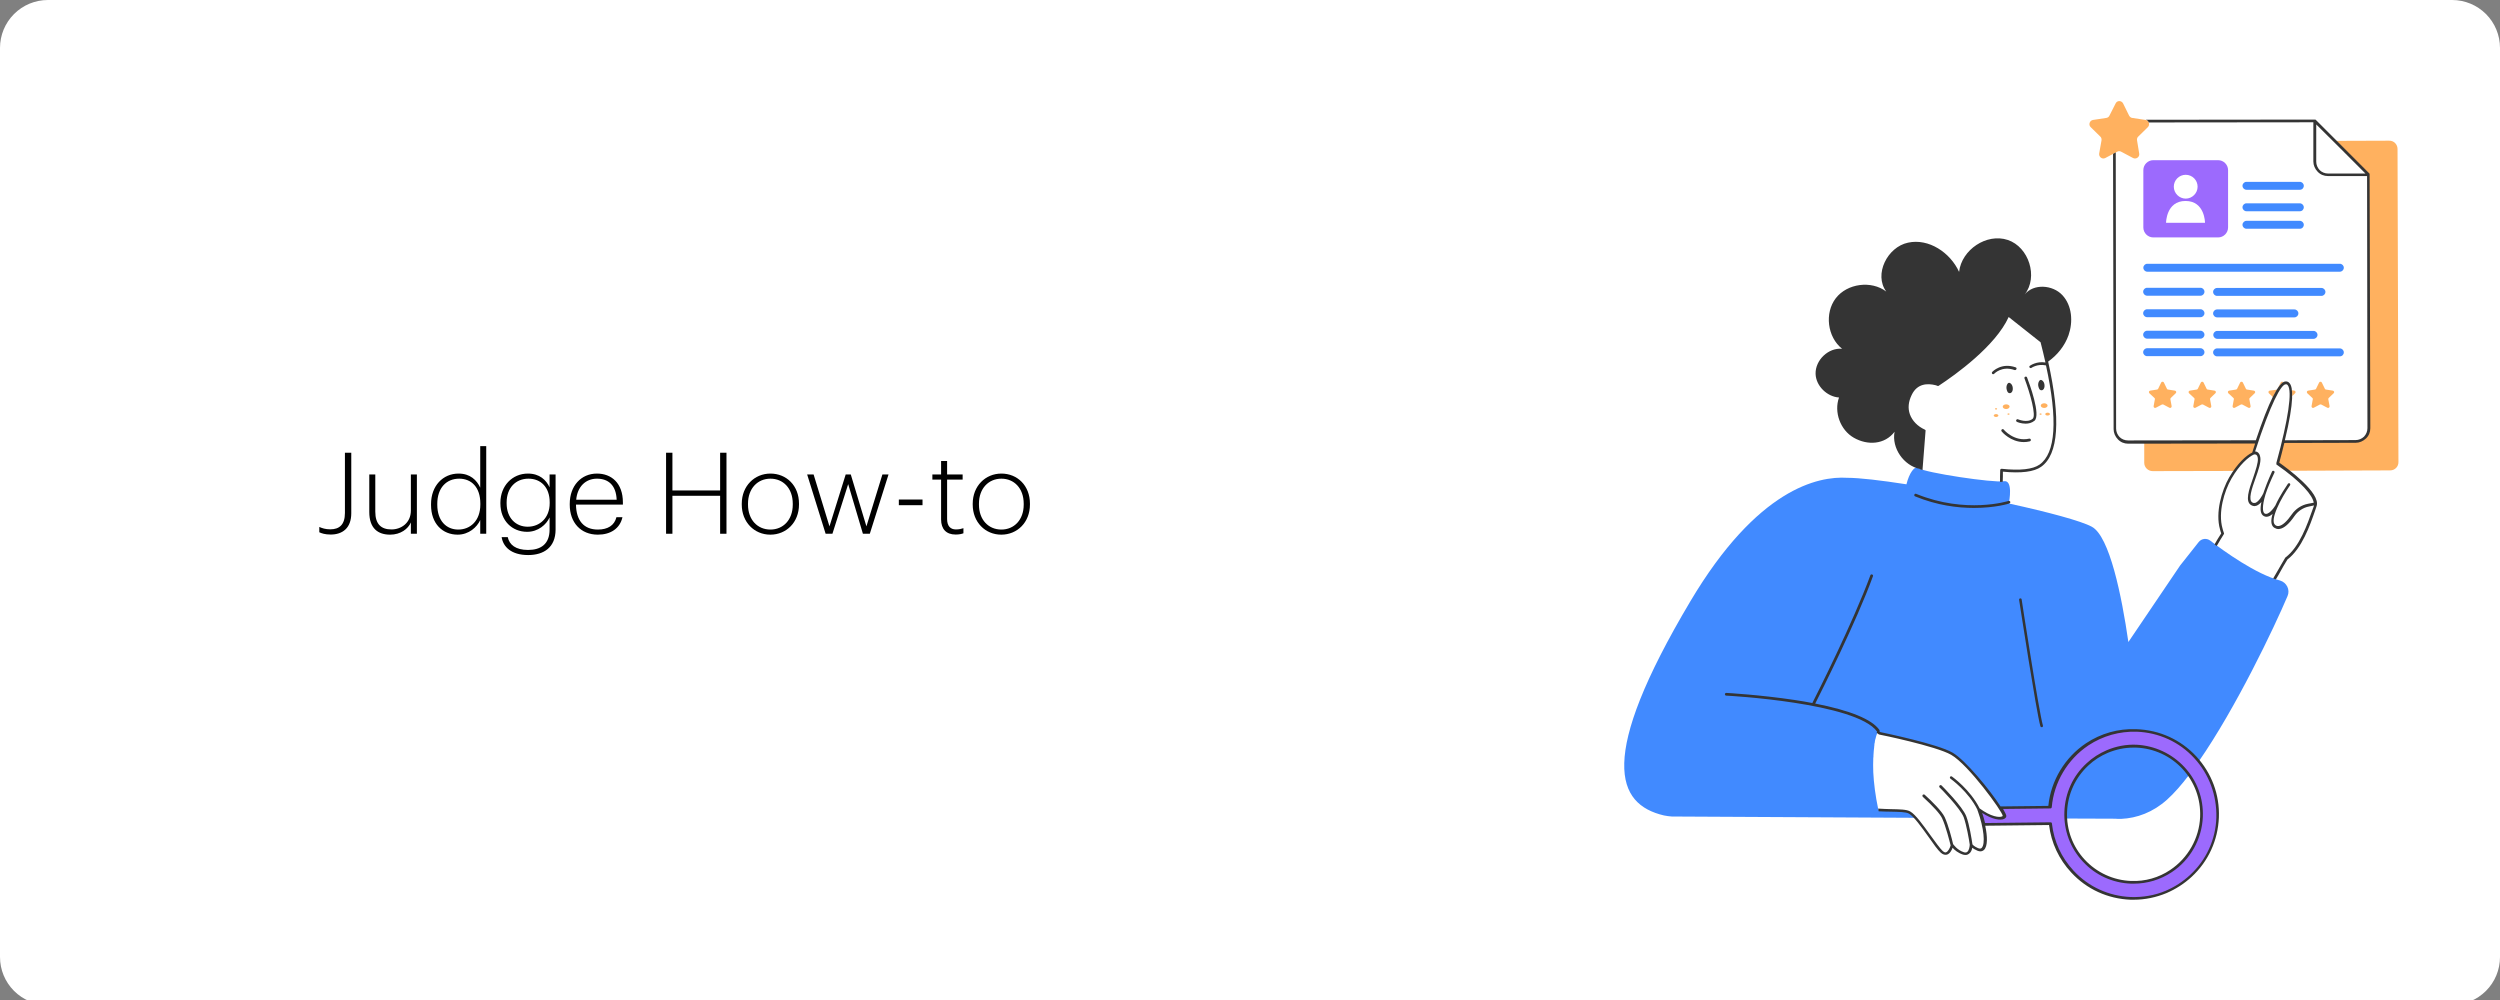
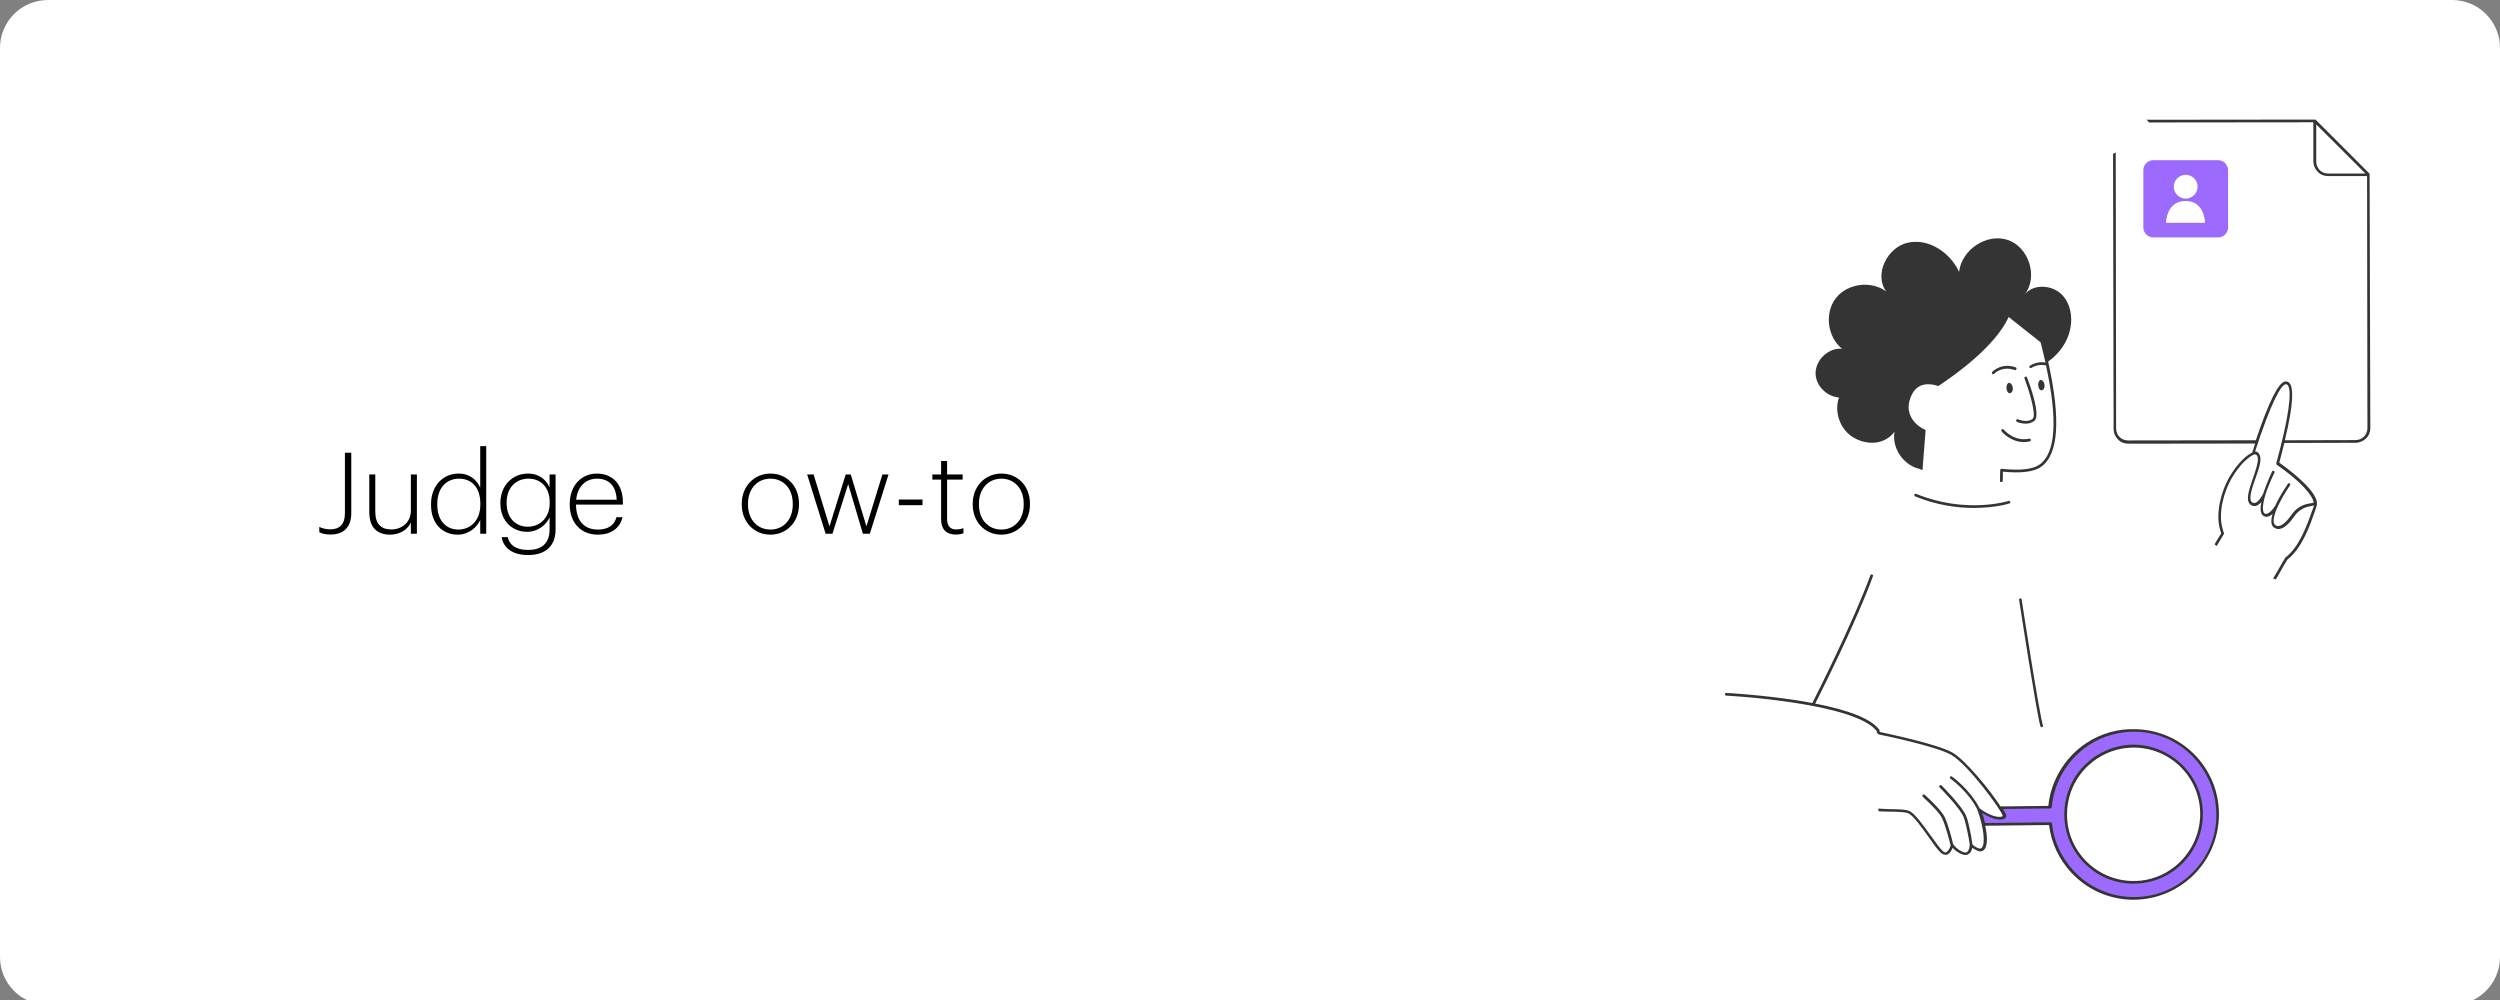
<svg xmlns="http://www.w3.org/2000/svg" width="1200" zoomAndPan="magnify" viewBox="0 0 900 360" height="480" preserveAspectRatio="xMidYMid meet" version="1.0">
  <rect x="0" y="0" width="900" height="360" fill="#808080" stroke="none" />
  <defs>
    <g />
    <clipPath id="aba4687122">
      <path d="M 17.25 0 L 882.75 0 C 887.324 0 891.711 1.816 894.949 5.051 C 898.184 8.289 900 12.676 900 17.25 L 900 344.527 C 900 349.102 898.184 353.488 894.949 356.723 C 891.711 359.961 887.324 361.777 882.75 361.777 L 17.25 361.777 C 12.676 361.777 8.289 359.961 5.051 356.723 C 1.816 353.488 0 349.102 0 344.527 L 0 17.25 C 0 12.676 1.816 8.289 5.051 5.051 C 8.289 1.816 12.676 0 17.25 0 Z M 17.25 0 " clip-rule="nonzero" />
    </clipPath>
    <clipPath id="ce40c2be76">
      <path d="M 584 36 L 863.699 36 L 863.699 324 L 584 324 Z M 584 36 " clip-rule="nonzero" />
    </clipPath>
    <clipPath id="e38a0c3c89">
-       <path d="M 717 36 L 863.699 36 L 863.699 170 L 717 170 Z M 717 36 " clip-rule="nonzero" />
-     </clipPath>
+       </clipPath>
  </defs>
  <g clip-path="url(#aba4687122)">
    <rect x="-90" width="1080" fill="#ffffff" y="-36" height="432" fill-opacity="1" />
  </g>
  <g clip-path="url(#ce40c2be76)">
    <path fill="#ffffff" d="M 863.113 53.637 C 863.113 51.949 861.75 50.582 860.062 50.648 L 841.047 50.715 L 833.648 43.309 C 833.586 43.242 833.586 43.242 833.52 43.242 C 833.52 43.242 833.52 43.242 833.453 43.242 C 833.391 43.242 833.391 43.242 833.324 43.242 L 772.512 43.309 C 772.445 43.309 772.383 43.242 772.316 43.242 L 767.578 42.527 C 767.059 42.461 766.672 42.137 766.41 41.684 L 764.27 37.332 C 763.684 36.16 762.062 36.16 761.543 37.332 L 759.402 41.617 C 759.207 42.074 758.75 42.398 758.234 42.461 L 753.496 43.176 C 752.262 43.371 751.742 44.93 752.652 45.777 L 756.09 49.152 C 756.48 49.48 756.609 50 756.547 50.52 L 755.703 55.262 C 755.508 56.496 756.805 57.469 757.91 56.887 L 760.633 55.457 L 760.766 154.336 C 760.766 155.766 761.281 157.066 762.32 158.039 C 763.297 159.016 764.656 159.602 766.02 159.602 L 771.797 159.602 L 771.797 166.617 C 771.797 168.305 773.16 169.672 774.848 169.605 L 803.664 169.539 C 803.211 170.191 802.754 170.969 802.301 171.75 C 799.512 176.559 797.305 184.418 798.992 190.395 C 799.121 190.914 799.316 191.434 799.445 191.891 C 798.602 193.188 797.824 194.555 797.043 195.852 C 796.523 195.461 796.004 195.074 795.551 194.746 C 794.254 193.773 792.371 193.969 791.398 195.266 L 784.715 203.715 C 784.715 203.715 775.949 216.707 766.086 231.262 C 763.621 214.629 759.27 193.188 752.91 189.746 C 749.082 187.668 737.203 184.547 723.25 181.43 C 723.25 181.363 723.25 181.363 723.25 181.301 C 723.316 181.301 723.316 181.301 723.316 181.301 C 723.574 181.234 723.703 180.973 723.641 180.715 C 723.574 180.52 723.445 180.391 723.25 180.391 C 723.512 178.699 724.289 172.852 721.238 173.375 C 721.172 173.375 721.109 173.375 721.043 173.375 C 721.043 172.141 721.043 170.906 721.109 169.734 C 727.664 170.383 732.336 169.801 734.867 167.98 C 741.098 163.562 741.941 150.828 737.398 130.105 C 740.711 127.766 743.371 124.516 744.734 120.621 C 746.422 115.812 746.031 109.898 742.527 106.195 C 739.023 102.43 732.207 101.973 728.961 105.938 C 733.895 99.633 730.453 88.852 722.859 86.316 C 715.266 83.781 706.18 89.824 705.336 97.816 C 702.156 90.863 694.434 85.668 686.969 87.289 C 679.508 88.914 674.574 98.789 679.117 104.898 C 673.73 100.805 665.098 101.973 660.945 107.301 C 656.789 112.691 657.895 121.332 663.215 125.492 C 658.285 125.035 653.48 129.586 653.676 134.523 C 653.805 138.941 657.828 142.773 662.242 143.031 C 660.359 148.297 662.695 154.727 667.562 157.52 C 672.562 160.379 678.793 159.926 682.23 155.379 C 681.195 160.77 684.895 166.488 689.957 168.371 C 688.723 168.566 687.23 171.098 686.387 174.348 C 677.234 172.918 669.445 172.008 665.031 172.008 C 654.648 171.359 632.711 175.906 608.566 216.512 C 575.078 273.035 581.895 289.602 599.156 293.629 C 600.133 293.824 601.039 293.953 602.078 294.02 L 602.207 294.02 C 602.66 294.02 603.18 294.02 603.637 294.02 L 689.176 294.41 C 690.734 296.098 692.617 298.762 694.367 301.164 C 696.188 303.766 697.809 305.973 698.848 306.949 C 699.562 307.598 700.34 307.855 701.055 307.598 C 702.094 307.273 702.742 306.039 703.066 305.129 C 703.781 305.906 705.012 307.078 706.832 307.598 C 707.156 307.664 707.414 307.727 707.676 307.727 C 708.191 307.727 708.582 307.531 708.906 307.336 C 709.621 306.816 709.945 305.844 710.141 305.129 C 710.531 305.453 711.113 305.844 711.957 306.168 C 713.125 306.688 713.906 306.297 714.359 305.906 C 715.723 304.609 715.656 301.102 714.812 297.203 L 737.789 296.941 C 738.566 303.375 741.293 309.223 745.773 314.027 C 751.352 320.008 758.945 323.516 767.125 323.84 C 767.516 323.84 767.902 323.84 768.293 323.84 C 772.383 323.84 776.34 323.059 780.105 321.434 C 783.414 320.07 786.398 318.059 789.125 315.59 C 795.16 310 798.602 302.398 798.926 294.215 C 799.188 286.676 796.719 279.402 791.98 273.617 C 805.285 254.324 818.98 225.543 823.652 214.5 C 824.629 212.223 823.328 209.625 820.992 209.039 C 820.473 208.91 819.953 208.781 819.434 208.586 C 820.086 207.547 820.605 206.637 821.121 205.664 C 821.836 204.43 822.551 203.195 823.59 201.441 C 828.848 197.41 831.703 189.227 833.586 183.77 C 833.777 183.25 833.973 182.664 834.102 182.207 C 835.336 178.766 829.105 173.113 824.562 169.477 L 860.648 169.344 C 862.336 169.344 863.699 167.98 863.633 166.293 Z M 676.324 291.484 C 676.324 291.422 676.262 291.289 676.262 291.227 C 676.262 291.289 676.324 291.422 676.324 291.484 Z M 792.113 294.02 C 791.852 301.75 787.828 308.898 781.34 313.121 C 777.121 315.914 772.25 317.277 767.254 317.082 C 760.828 316.824 754.922 314.16 750.574 309.418 C 746.746 305.324 744.539 300.125 744.215 294.668 L 761.414 294.734 C 762.062 294.734 762.645 294.734 763.297 294.734 L 763.684 294.734 C 769.332 294.473 775.105 292.395 780.234 287.781 C 782.637 285.574 785.23 282.648 787.828 279.27 C 790.75 283.625 792.305 288.691 792.113 294.02 Z M 792.113 294.02 " fill-opacity="1" fill-rule="nonzero" />
  </g>
  <path fill="#ffffff" d="M 723.055 113.277 C 718.641 123.801 703.91 134.391 697.809 138.422 C 697.68 138.355 697.551 138.355 697.418 138.289 C 697.289 138.227 697.16 138.227 697.031 138.16 C 694.305 137.445 690.086 137.316 687.812 141.93 C 684.762 148.102 688.332 152.973 692.746 155.051 C 692.422 159.211 692.031 164.406 691.645 169.02 C 696.707 170.773 715.723 173.504 720.523 173.375 C 720.523 171.945 720.59 170.516 720.59 169.148 C 726.43 169.734 731.688 169.539 734.543 167.527 C 743.5 161.223 739.086 138.16 735.129 122.828 Z M 718.578 146.93 C 718.836 146.93 718.969 147.062 718.969 147.191 C 718.969 147.32 718.773 147.449 718.578 147.449 C 718.383 147.449 718.188 147.32 718.188 147.191 C 718.125 147.062 718.316 146.93 718.578 146.93 Z M 718.578 150.18 C 718.125 150.18 717.734 149.918 717.734 149.66 C 717.734 149.398 718.125 149.141 718.578 149.141 C 719.031 149.141 719.422 149.398 719.422 149.66 C 719.422 149.918 719.031 150.18 718.578 150.18 Z M 723.055 149.398 C 722.797 149.398 722.668 149.27 722.668 149.141 C 722.668 149.012 722.859 148.879 723.055 148.879 C 723.25 148.879 723.445 149.012 723.445 149.141 C 723.512 149.27 723.316 149.398 723.055 149.398 Z M 722.211 147.191 C 721.5 147.191 720.98 146.801 720.98 146.348 C 720.98 145.891 721.562 145.5 722.211 145.5 C 722.859 145.5 723.445 145.891 723.445 146.348 C 723.512 146.801 722.926 147.191 722.211 147.191 Z M 734.609 149.398 C 734.348 149.398 734.219 149.27 734.219 149.141 C 734.219 149.012 734.414 148.879 734.609 148.879 C 734.805 148.879 734.996 149.012 734.996 149.141 C 734.996 149.27 734.805 149.398 734.609 149.398 Z M 737.984 149.074 C 737.984 149.398 737.594 149.594 737.141 149.594 C 736.684 149.594 736.297 149.336 736.297 149.074 C 736.297 148.75 736.684 148.555 737.141 148.555 C 737.594 148.555 737.984 148.816 737.984 149.074 Z M 737.141 146.023 C 737.141 146.477 736.555 146.867 735.906 146.867 C 735.258 146.867 734.672 146.477 734.672 146.023 C 734.672 145.566 735.258 145.176 735.906 145.176 C 736.555 145.176 737.141 145.566 737.141 146.023 Z M 721.629 293.758 C 721.562 294.93 717.797 295.383 712.41 291.355 C 712.477 291.484 712.543 291.68 712.605 291.809 C 715.398 299.477 715.785 307.336 712.023 305.715 C 710.012 304.867 709.688 303.961 709.688 303.961 C 709.688 303.961 709.621 307.922 706.961 307.141 C 704.301 306.363 702.871 304.09 702.871 304.09 C 702.871 304.09 701.703 308.766 699.172 306.492 C 696.641 304.219 690.668 294.082 687.555 292.328 C 685.738 291.289 680.934 291.746 676.324 291.422 C 672.758 274.723 675.223 265.562 676 263.289 C 676.324 263.484 676.586 263.742 676.91 263.938 C 676.91 263.938 697.355 268.098 702.871 271.281 C 708.973 274.918 721.758 292.07 721.629 293.758 Z M 664.254 256.336 C 664.254 256.336 664.516 256.469 665.031 256.727 C 664.773 256.664 664.516 256.598 664.254 256.531 C 664.254 256.402 664.254 256.336 664.254 256.336 Z M 852.859 154.145 C 852.859 156.805 850.719 158.949 848.059 158.949 L 821.965 159.016 C 821.316 161.742 820.605 164.406 819.953 166.746 C 826.184 171.098 834.754 178.375 833.52 182.016 C 831.637 187.34 828.781 196.762 823.07 201.113 C 821.121 204.297 820.277 205.988 818.785 208.457 C 811.453 205.922 802.691 199.945 797.562 196.176 C 798.344 194.812 799.188 193.383 800.094 191.953 C 799.898 191.434 799.707 190.852 799.574 190.266 C 797.953 184.547 799.965 176.945 802.887 172.008 C 805.805 167.008 809.051 164.082 811.191 163.109 C 811.582 161.875 812.035 160.508 812.555 159.016 L 766.152 159.082 C 763.488 159.082 761.348 156.938 761.348 154.273 L 761.219 48.441 C 761.219 45.777 763.359 43.633 766.02 43.633 L 833.391 43.633 L 852.73 62.992 Z M 852.859 154.145 " fill-opacity="1" fill-rule="nonzero" />
  <path fill="#9c6afd" d="M 790.23 272.578 C 784.711 266.668 777.312 263.223 769.203 262.965 C 762.84 262.703 756.738 264.457 751.418 267.965 C 743.695 273.098 738.762 281.414 737.984 290.574 L 720.004 290.77 C 720.98 292.328 721.562 293.371 721.562 293.758 C 721.5 294.93 717.734 295.383 712.348 291.355 C 712.41 291.484 712.477 291.68 712.543 291.809 C 713.125 293.5 713.645 295.188 714.035 296.746 L 738.047 296.422 C 738.762 302.855 741.488 308.832 745.965 313.641 C 751.484 319.551 758.883 322.996 766.996 323.254 C 771.473 323.449 775.82 322.605 779.781 320.914 C 783.023 319.551 786.012 317.602 788.605 315.199 C 794.512 309.676 797.953 302.27 798.211 294.215 C 798.602 286.223 795.746 278.492 790.23 272.578 Z M 792.566 294.082 C 792.305 301.945 788.152 309.223 781.598 313.574 C 777.312 316.434 772.316 317.797 767.188 317.602 C 760.633 317.344 754.598 314.613 750.184 309.805 C 745.707 305 743.434 298.762 743.695 292.266 C 743.953 285.703 746.68 279.66 751.484 275.242 C 753.625 273.23 756.027 271.672 758.621 270.629 C 761.867 269.266 765.371 268.617 769.008 268.746 C 775.562 269.008 781.598 271.734 786.012 276.543 C 790.488 281.285 792.824 287.523 792.566 294.082 Z M 798.535 57.664 L 775.172 57.664 C 773.227 57.664 771.602 59.289 771.602 61.238 L 771.602 81.898 C 771.602 83.848 773.227 85.473 775.172 85.473 L 798.535 85.473 C 800.484 85.473 802.105 83.848 802.105 81.898 L 802.105 61.238 C 802.105 59.289 800.484 57.664 798.535 57.664 Z M 786.855 62.926 C 789.258 62.926 791.137 64.875 791.137 67.215 C 791.137 69.555 789.191 71.504 786.855 71.504 C 784.52 71.504 782.57 69.555 782.57 67.215 C 782.57 64.875 784.453 62.926 786.855 62.926 Z M 779.781 80.211 C 779.781 80.211 779.781 72.348 786.789 72.348 C 793.801 72.348 793.801 80.211 793.801 80.211 Z M 779.781 80.211 " fill-opacity="1" fill-rule="nonzero" />
-   <path fill="#418aff" d="M 720.461 291.355 C 720.328 291.16 720.266 291.031 720.137 290.836 C 720.199 290.965 720.328 291.16 720.461 291.355 Z M 721.629 293.758 C 721.629 293.695 721.629 293.629 721.629 293.562 C 721.629 293.629 721.629 293.695 721.629 293.758 Z M 720.59 291.551 C 720.656 291.68 720.719 291.746 720.785 291.809 C 720.719 291.809 720.656 291.68 720.59 291.551 Z M 721.5 293.305 C 721.5 293.371 721.562 293.434 721.562 293.5 C 721.562 293.434 721.562 293.371 721.5 293.305 Z M 763.23 294.797 L 763.621 294.797 C 769.266 294.539 775.043 292.461 780.168 287.848 C 782.699 285.574 785.363 282.52 788.086 278.945 C 787.504 278.102 786.789 277.258 786.074 276.477 C 781.598 271.672 775.562 268.941 769.07 268.68 C 765.438 268.551 761.934 269.199 758.688 270.566 C 756.09 271.672 753.691 273.23 751.547 275.18 C 746.746 279.66 744.02 285.703 743.758 292.199 C 743.758 293.043 743.758 293.824 743.758 294.668 L 761.414 294.734 C 761.996 294.797 762.645 294.797 763.23 294.797 Z M 721.367 292.98 C 721.434 293.043 721.434 293.109 721.434 293.176 C 721.434 293.109 721.434 293.043 721.367 292.98 Z M 823.523 214.562 C 818.785 225.738 804.961 254.844 791.527 274.141 C 791.137 273.617 790.684 273.098 790.23 272.645 C 784.711 266.73 777.312 263.289 769.203 263.027 C 762.84 262.77 756.738 264.523 751.418 268.031 C 743.695 273.164 738.762 281.48 737.984 290.641 L 720.004 290.836 C 716.438 285.312 707.609 274.203 702.805 271.41 C 697.289 268.227 676.844 264.07 676.844 264.07 C 676.586 263.875 676.262 263.613 675.938 263.418 C 675.938 263.484 675.871 263.551 675.871 263.68 C 675.809 263.875 675.742 264.199 675.613 264.457 C 675.613 264.523 675.613 264.59 675.547 264.59 C 675.547 264.652 675.48 264.785 675.48 264.848 C 675.48 264.914 675.418 264.977 675.418 265.043 C 675.418 265.109 675.352 265.238 675.352 265.305 C 675.352 265.367 675.352 265.434 675.289 265.496 C 675.289 265.629 675.223 265.691 675.223 265.824 C 675.223 265.887 675.223 265.953 675.156 265.953 C 675.094 266.211 675.027 266.473 674.965 266.797 C 674.965 266.863 674.965 266.863 674.965 266.926 C 674.965 267.059 674.898 267.254 674.898 267.383 C 674.898 267.445 674.898 267.512 674.832 267.578 C 674.832 267.707 674.77 267.902 674.77 268.098 C 674.77 268.16 674.77 268.227 674.77 268.293 C 674.77 268.488 674.703 268.68 674.703 268.812 C 674.703 268.875 674.703 268.875 674.703 268.941 C 674.574 269.852 674.508 270.824 674.445 271.93 C 674.445 271.996 674.445 271.996 674.445 272.059 C 674.445 272.32 674.445 272.578 674.379 272.906 C 674.379 272.906 674.379 272.969 674.379 272.969 C 674.312 274.465 674.312 276.152 674.379 278.035 C 674.574 281.805 675.094 286.289 676.195 291.484 C 680.805 291.809 685.605 291.422 687.426 292.395 C 688.074 292.785 688.852 293.5 689.695 294.41 L 603.504 293.953 C 602.988 293.953 602.531 293.953 602.078 293.953 L 601.949 293.953 C 600.977 293.891 600 293.758 599.027 293.562 C 581.828 289.535 574.949 272.969 608.504 216.512 C 632.648 175.844 654.582 171.359 664.969 172.008 C 669.383 172.008 677.105 172.918 686.32 174.348 C 687.293 170.383 689.242 167.527 690.605 168.5 C 692.941 170.191 717.734 173.895 721.305 173.242 C 724.871 172.594 723.25 180.715 723.25 180.715 C 723.25 180.715 723.316 180.91 723.379 181.301 C 737.336 184.352 749.211 187.535 753.039 189.617 C 759.465 193.059 763.812 214.5 766.215 231.129 C 776.082 216.578 784.844 203.582 784.844 203.582 L 791.527 195.137 C 792.566 193.84 794.383 193.645 795.68 194.617 C 800.551 198.387 812.23 206.766 820.797 208.977 C 823.199 209.691 824.496 212.289 823.523 214.562 Z M 665.031 256.793 C 664.516 256.531 664.254 256.402 664.254 256.402 C 664.254 256.402 664.254 256.469 664.254 256.598 C 664.449 256.664 664.578 256.664 664.773 256.727 C 664.84 256.727 664.969 256.727 665.031 256.793 Z M 720.914 292.137 C 720.98 292.199 721.043 292.328 721.043 292.395 C 721.043 292.266 720.98 292.199 720.914 292.137 Z M 713.191 293.434 C 713.32 293.758 713.387 294.148 713.516 294.473 C 713.387 294.148 713.254 293.824 713.191 293.434 Z M 721.305 292.785 C 721.238 292.719 721.238 292.656 721.172 292.523 C 721.238 292.656 721.238 292.719 721.305 292.785 Z M 713.062 293.176 C 712.93 292.719 712.734 292.266 712.605 291.875 C 712.801 292.266 712.93 292.719 713.062 293.176 Z M 843.773 96.387 C 843.773 95.605 843.125 94.957 842.348 94.957 L 773.031 94.957 C 772.25 94.957 771.602 95.605 771.602 96.387 C 771.602 97.164 772.25 97.816 773.031 97.816 L 842.348 97.816 C 843.125 97.816 843.773 97.164 843.773 96.387 Z M 793.605 105.027 C 793.605 104.246 792.957 103.598 792.176 103.598 L 772.965 103.598 C 772.188 103.598 771.539 104.246 771.539 105.027 C 771.539 105.805 772.188 106.457 772.965 106.457 L 792.176 106.457 C 792.957 106.457 793.605 105.805 793.605 105.027 Z M 837.152 105.094 C 837.152 104.312 836.504 103.664 835.727 103.664 L 798.148 103.664 C 797.367 103.664 796.719 104.312 796.719 105.094 C 796.719 105.871 797.367 106.52 798.148 106.52 L 835.727 106.52 C 836.504 106.52 837.152 105.871 837.152 105.094 Z M 793.605 112.758 C 793.605 111.977 792.957 111.328 792.176 111.328 L 772.965 111.328 C 772.188 111.328 771.539 111.977 771.539 112.758 C 771.539 113.539 772.188 114.188 772.965 114.188 L 792.176 114.188 C 792.957 114.188 793.605 113.539 793.605 112.758 Z M 827.418 112.824 C 827.418 112.043 826.77 111.395 825.992 111.395 L 798.148 111.395 C 797.367 111.395 796.719 112.043 796.719 112.824 C 796.719 113.602 797.367 114.254 798.148 114.254 L 825.992 114.254 C 826.77 114.254 827.418 113.602 827.418 112.824 Z M 793.605 120.488 C 793.605 119.711 792.957 119.059 792.176 119.059 L 772.965 119.059 C 772.188 119.059 771.539 119.711 771.539 120.488 C 771.539 121.27 772.188 121.918 772.965 121.918 L 792.176 121.918 C 792.957 121.918 793.605 121.27 793.605 120.488 Z M 834.297 120.555 C 834.297 119.773 833.648 119.125 832.871 119.125 L 798.211 119.125 C 797.434 119.125 796.785 119.773 796.785 120.555 C 796.785 121.332 797.434 121.984 798.211 121.984 L 832.871 121.984 C 833.648 121.984 834.297 121.332 834.297 120.555 Z M 793.605 126.793 C 793.605 126.012 792.957 125.363 792.176 125.363 L 772.965 125.363 C 772.188 125.363 771.539 126.012 771.539 126.793 C 771.539 127.57 772.188 128.219 772.965 128.219 L 792.176 128.219 C 792.957 128.219 793.605 127.57 793.605 126.793 Z M 843.773 126.855 C 843.773 126.078 843.125 125.426 842.348 125.426 L 798.148 125.426 C 797.367 125.426 796.719 126.078 796.719 126.855 C 796.719 127.637 797.367 128.285 798.148 128.285 L 842.348 128.285 C 843.191 128.285 843.773 127.637 843.773 126.855 Z M 829.367 66.891 C 829.367 66.109 828.715 65.461 827.938 65.461 L 808.727 65.461 C 807.949 65.461 807.297 66.109 807.297 66.891 C 807.297 67.672 807.949 68.32 808.727 68.32 L 827.938 68.32 C 828.781 68.32 829.367 67.672 829.367 66.891 Z M 829.367 74.621 C 829.367 73.844 828.715 73.191 827.938 73.191 L 808.727 73.191 C 807.949 73.191 807.297 73.844 807.297 74.621 C 807.297 75.402 807.949 76.051 808.727 76.051 L 827.938 76.051 C 828.781 76.051 829.367 75.402 829.367 74.621 Z M 829.367 80.922 C 829.367 80.145 828.715 79.496 827.938 79.496 L 808.727 79.496 C 807.949 79.496 807.297 80.145 807.297 80.922 C 807.297 81.703 807.949 82.352 808.727 82.352 L 827.938 82.352 C 828.781 82.352 829.367 81.703 829.367 80.922 Z M 829.367 80.922 " fill-opacity="1" fill-rule="nonzero" />
  <g clip-path="url(#e38a0c3c89)">
    <path fill="#ffb15f" d="M 771.926 159.082 L 812.492 159.016 C 811.973 160.508 811.516 161.875 811.129 163.109 C 809.375 163.887 806.844 166.031 804.379 169.539 L 774.977 169.605 C 773.289 169.605 771.926 168.242 771.926 166.617 Z M 863.113 53.637 C 863.113 51.949 861.75 50.582 860.062 50.648 L 840.398 50.715 L 852.73 62.992 L 852.859 154.207 C 852.859 156.871 850.719 159.016 848.059 159.016 L 821.965 159.082 C 821.316 161.809 820.605 164.473 819.953 166.812 C 821.121 167.59 822.355 168.5 823.59 169.477 L 860.453 169.344 C 862.141 169.344 863.504 167.98 863.438 166.293 Z M 775.625 143.293 C 775.758 143.422 775.82 143.617 775.758 143.746 L 775.301 146.215 C 775.238 146.672 775.691 146.996 776.082 146.801 L 778.289 145.633 C 778.418 145.566 778.613 145.566 778.809 145.633 L 781.012 146.801 C 781.402 146.996 781.855 146.672 781.793 146.215 L 781.34 143.746 C 781.34 143.555 781.34 143.422 781.469 143.293 L 783.285 141.539 C 783.609 141.215 783.414 140.695 782.961 140.629 L 780.496 140.238 C 780.301 140.238 780.168 140.109 780.105 139.98 L 779 137.707 C 778.809 137.316 778.223 137.316 778.027 137.707 L 776.926 139.98 C 776.859 140.109 776.664 140.238 776.535 140.238 L 774.07 140.629 C 773.613 140.695 773.484 141.215 773.746 141.539 Z M 789.906 143.293 C 790.035 143.422 790.102 143.617 790.035 143.746 L 789.582 146.215 C 789.516 146.672 789.969 146.996 790.359 146.801 L 792.566 145.633 C 792.695 145.566 792.891 145.566 793.086 145.633 L 795.293 146.801 C 795.68 146.996 796.137 146.672 796.07 146.215 L 795.617 143.746 C 795.617 143.555 795.617 143.422 795.746 143.293 L 797.562 141.539 C 797.887 141.215 797.691 140.695 797.238 140.629 L 794.773 140.238 C 794.578 140.238 794.449 140.109 794.383 139.98 L 793.281 137.707 C 793.086 137.316 792.5 137.316 792.305 137.707 L 791.203 139.98 C 791.137 140.109 790.945 140.238 790.812 140.238 L 788.348 140.629 C 787.895 140.695 787.762 141.215 788.023 141.539 Z M 804.055 143.293 C 804.184 143.422 804.25 143.617 804.184 143.746 L 803.73 146.215 C 803.664 146.672 804.117 146.996 804.508 146.801 L 806.715 145.633 C 806.844 145.566 807.039 145.566 807.234 145.633 L 809.441 146.801 C 809.828 146.996 810.285 146.672 810.219 146.215 L 809.766 143.746 C 809.766 143.555 809.766 143.422 809.895 143.293 L 811.711 141.539 C 812.035 141.215 811.844 140.695 811.387 140.629 L 808.922 140.238 C 808.727 140.238 808.598 140.109 808.531 139.98 L 807.43 137.707 C 807.234 137.316 806.648 137.316 806.453 137.707 L 805.352 139.98 C 805.285 140.109 805.094 140.238 804.961 140.238 L 802.496 140.629 C 802.043 140.695 801.91 141.215 802.172 141.539 Z M 832.48 143.293 C 832.609 143.422 832.676 143.617 832.609 143.746 L 832.156 146.215 C 832.09 146.672 832.547 146.996 832.934 146.801 L 835.141 145.633 C 835.273 145.566 835.465 145.566 835.66 145.633 L 837.867 146.801 C 838.258 146.996 838.711 146.672 838.648 146.215 L 838.191 143.746 C 838.191 143.555 838.191 143.422 838.32 143.293 L 840.141 141.539 C 840.465 141.215 840.27 140.695 839.816 140.629 L 837.348 140.238 C 837.152 140.238 837.023 140.109 836.961 139.98 L 835.855 137.707 C 835.66 137.316 835.078 137.316 834.883 137.707 L 833.777 139.98 C 833.715 140.109 833.52 140.238 833.391 140.238 L 830.922 140.629 C 830.469 140.695 830.34 141.215 830.598 141.539 Z M 824.758 146.215 L 824.562 145.242 C 824.496 145.762 824.434 146.281 824.367 146.801 C 824.629 146.738 824.824 146.477 824.758 146.215 Z M 825.211 142.578 L 826.25 141.539 C 826.574 141.215 826.379 140.695 825.926 140.629 L 825.082 140.5 C 825.211 141.086 825.211 141.734 825.211 142.578 Z M 821.965 137.641 C 821.773 137.316 821.254 137.316 821.059 137.707 L 820.086 139.719 C 820.734 138.68 821.383 138.031 821.965 137.641 Z M 817.098 140.629 C 816.645 140.695 816.516 141.215 816.773 141.539 L 818.266 142.969 C 818.785 141.863 819.305 140.953 819.824 140.176 C 819.762 140.238 819.695 140.305 819.566 140.305 Z M 769.332 50.52 C 769.266 50 769.395 49.48 769.785 49.152 L 773.227 45.777 C 774.133 44.867 773.613 43.309 772.383 43.176 L 767.645 42.461 C 767.125 42.398 766.734 42.074 766.477 41.617 L 764.332 37.266 C 763.75 36.098 762.125 36.098 761.609 37.266 L 759.402 41.617 C 759.207 42.074 758.75 42.398 758.234 42.461 L 753.496 43.176 C 752.262 43.371 751.742 44.93 752.652 45.777 L 756.09 49.152 C 756.48 49.48 756.609 50 756.547 50.52 L 755.703 55.262 C 755.508 56.496 756.805 57.469 757.91 56.887 L 762.191 54.613 C 762.645 54.352 763.164 54.352 763.621 54.613 L 767.902 56.887 C 769.008 57.469 770.371 56.496 770.109 55.262 Z M 722.211 145.566 C 721.5 145.566 720.98 145.957 720.98 146.41 C 720.98 146.867 721.562 147.258 722.211 147.258 C 722.859 147.258 723.445 146.867 723.445 146.41 C 723.512 145.957 722.926 145.566 722.211 145.566 Z M 737.141 146.023 C 737.141 145.566 736.555 145.176 735.906 145.176 C 735.258 145.176 734.672 145.566 734.672 146.023 C 734.672 146.477 735.258 146.867 735.906 146.867 C 736.555 146.867 737.141 146.477 737.141 146.023 Z M 718.578 149.074 C 718.125 149.074 717.734 149.336 717.734 149.594 C 717.734 149.855 718.125 150.113 718.578 150.113 C 719.031 150.113 719.422 149.855 719.422 149.594 C 719.422 149.336 719.031 149.074 718.578 149.074 Z M 737.141 148.555 C 736.684 148.555 736.297 148.816 736.297 149.074 C 736.297 149.398 736.684 149.594 737.141 149.594 C 737.594 149.594 737.984 149.336 737.984 149.074 C 737.984 148.816 737.594 148.555 737.141 148.555 Z M 723.055 148.816 C 722.797 148.816 722.668 148.945 722.668 149.074 C 722.668 149.207 722.859 149.336 723.055 149.336 C 723.25 149.336 723.445 149.207 723.445 149.074 C 723.512 148.945 723.316 148.816 723.055 148.816 Z M 734.609 148.816 C 734.348 148.816 734.219 148.945 734.219 149.074 C 734.219 149.207 734.414 149.336 734.609 149.336 C 734.805 149.336 734.996 149.207 734.996 149.074 C 734.996 148.945 734.805 148.816 734.609 148.816 Z M 718.578 147.449 C 718.836 147.449 718.969 147.32 718.969 147.191 C 718.969 147.062 718.773 146.93 718.578 146.93 C 718.383 146.93 718.188 147.062 718.188 147.191 C 718.188 147.32 718.316 147.449 718.578 147.449 Z M 718.578 147.449 " fill-opacity="1" fill-rule="nonzero" />
  </g>
  <path fill="#343434" d="M 653.609 134.586 C 653.48 129.648 658.219 125.102 663.152 125.559 C 657.828 121.332 656.789 112.691 660.879 107.367 C 664.969 102.039 673.664 100.867 679.051 104.961 C 674.508 98.789 679.441 88.914 686.906 87.355 C 694.367 85.73 702.094 90.93 705.273 97.879 C 706.18 89.891 715.203 83.848 722.797 86.383 C 730.391 88.914 733.828 99.699 728.898 106 C 732.078 102.039 738.957 102.492 742.461 106.262 C 745.965 110.031 746.355 115.875 744.668 120.684 C 743.305 124.516 740.645 127.832 737.336 130.168 C 741.941 150.895 741.098 163.629 734.805 168.047 C 732.273 169.863 727.598 170.449 721.043 169.801 C 721.043 170.969 721.043 172.203 720.98 173.438 C 720.719 173.438 720.395 173.504 720.004 173.504 C 720.004 172.203 720.004 170.773 720.07 169.281 C 720.07 169.148 720.137 169.02 720.199 168.891 C 720.328 168.824 720.461 168.762 720.59 168.762 C 727.211 169.477 731.816 168.957 734.219 167.266 C 740.059 163.172 740.84 151.152 736.555 131.535 C 736.555 131.535 736.555 131.535 736.492 131.535 C 733.504 130.883 731.297 132.445 731.297 132.445 C 731.234 132.508 731.105 132.508 731.039 132.508 C 730.91 132.508 730.715 132.445 730.648 132.312 C 730.52 132.117 730.52 131.793 730.777 131.664 C 730.91 131.598 733.117 129.973 736.359 130.496 C 735.84 128.156 735.258 125.75 734.609 123.219 L 723.121 114.121 C 718.383 124.582 703.973 134.914 697.938 138.875 C 697.809 138.941 697.68 139.004 697.551 138.941 C 697.418 138.875 697.355 138.875 697.227 138.809 C 697.094 138.746 696.965 138.746 696.836 138.68 C 693.98 137.965 690.215 137.965 688.203 142.188 C 687.035 144.594 686.773 146.93 687.555 149.141 C 688.398 151.48 690.344 153.492 692.941 154.664 C 693.137 154.727 693.266 154.922 693.199 155.117 C 692.875 159.34 692.488 164.539 692.098 169.215 C 691.707 169.086 691.383 169.02 691.125 168.891 C 691.125 168.891 691.125 168.824 691.125 168.824 C 685.348 167.59 680.934 161.355 682.039 155.441 C 678.531 160.055 672.367 160.445 667.371 157.586 C 662.5 154.793 660.164 148.359 662.047 143.098 C 657.828 142.84 653.738 139.004 653.609 134.586 Z M 853.316 154.145 C 853.316 155.57 852.797 156.871 851.758 157.848 C 850.719 158.82 849.422 159.406 848.059 159.406 L 822.355 159.469 C 821.836 161.613 821.254 163.953 820.539 166.551 C 823.652 168.762 835.598 177.531 833.973 182.207 C 833.777 182.73 833.648 183.25 833.453 183.77 C 831.57 189.227 828.715 197.41 823.461 201.438 C 822.422 203.195 821.641 204.43 820.992 205.664 C 820.473 206.637 819.953 207.547 819.305 208.586 C 818.98 208.457 818.656 208.391 818.332 208.262 C 818.98 207.156 819.566 206.184 820.148 205.145 C 820.863 203.91 821.578 202.609 822.68 200.789 C 822.68 200.727 822.746 200.727 822.809 200.66 C 827.871 196.828 830.664 188.707 832.547 183.379 C 832.742 182.859 832.871 182.402 833.066 181.949 L 831.246 182.34 C 829.172 182.73 827.289 183.965 826.055 185.719 C 824.109 188.574 822.293 190.137 820.734 190.395 C 820.605 190.395 820.41 190.461 820.277 190.461 C 819.695 190.461 819.176 190.266 818.656 189.941 C 817.422 189.031 817.488 187.148 818.137 185.004 C 817.488 185.586 816.711 186.043 815.93 186.043 C 815.605 186.043 815.281 185.977 814.957 185.781 C 813.789 185.133 813.531 183.441 814.113 180.715 C 813.594 181.301 813.012 181.82 812.297 182.078 C 812.035 182.145 811.777 182.207 811.582 182.207 C 811.191 182.207 810.867 182.078 810.48 181.883 C 808.141 180.586 809.57 176.426 811.129 172.008 C 812.035 169.281 813.012 166.488 812.816 164.992 C 812.75 164.277 812.492 163.824 812.168 163.691 C 811.844 163.5 811.453 163.629 811.387 163.629 C 809.504 164.473 806.262 167.203 803.34 172.27 C 800.68 176.883 798.473 184.484 800.094 190.199 C 800.223 190.785 800.418 191.305 800.613 191.891 C 800.68 192.02 800.68 192.215 800.551 192.344 C 799.641 193.773 798.797 195.203 798.02 196.566 C 797.758 196.371 797.5 196.176 797.238 195.98 C 797.953 194.684 798.797 193.32 799.641 192.02 C 799.445 191.5 799.316 191.043 799.188 190.523 C 797.5 184.547 799.77 176.621 802.496 171.879 C 805.48 166.746 808.727 163.887 810.805 162.914 C 811.191 161.809 811.516 160.703 811.844 159.664 L 766.152 159.73 C 764.723 159.73 763.426 159.211 762.453 158.172 C 761.477 157.195 760.895 155.832 760.895 154.469 L 760.699 55.391 L 761.672 54.871 L 761.801 154.273 C 761.801 155.441 762.258 156.48 763.035 157.324 C 763.812 158.105 764.918 158.559 766.086 158.559 L 812.102 158.496 C 816.773 144.594 820.344 137.445 822.746 137.316 C 823.395 137.25 823.914 137.512 824.305 138.031 C 825.473 139.461 825.992 144.332 822.551 158.496 L 847.992 158.43 C 849.16 158.43 850.199 157.977 851.043 157.195 C 851.82 156.352 852.277 155.312 852.277 154.145 L 852.145 63.383 L 838.062 63.383 C 836.633 63.383 835.336 62.863 834.363 61.824 C 833.391 60.848 832.805 59.484 832.805 58.121 L 832.805 44.023 L 773.551 44.086 C 773.418 43.633 773.031 43.242 772.512 43.113 L 833.324 43.047 C 833.391 43.047 833.391 43.047 833.453 43.047 C 833.453 43.047 833.453 43.047 833.52 43.047 C 833.586 43.047 833.648 43.113 833.648 43.113 L 852.988 62.473 C 853.055 62.539 853.055 62.539 853.055 62.602 C 853.055 62.602 853.055 62.602 853.055 62.668 C 853.055 62.734 853.055 62.734 853.055 62.797 Z M 819.5 166.617 C 823.785 150.961 825.277 140.758 823.59 138.68 C 823.395 138.422 823.137 138.289 822.809 138.355 C 821.254 138.422 817.555 144.852 811.844 162.523 C 812.102 162.523 812.359 162.59 812.621 162.719 C 813.203 163.043 813.594 163.758 813.723 164.734 C 813.984 166.488 813.012 169.281 811.973 172.203 C 810.672 175.844 809.246 180 810.867 180.91 C 811.191 181.105 811.516 181.105 811.906 181.039 C 813.203 180.586 814.438 178.375 814.828 177.531 C 814.891 177.27 815.023 177.012 815.086 176.75 C 816.32 173.18 817.941 169.734 817.941 169.734 C 818.074 169.477 818.332 169.41 818.59 169.539 C 818.852 169.672 818.918 169.93 818.785 170.191 C 817.359 173.18 816.32 175.711 815.672 177.727 C 815.672 177.793 815.672 177.855 815.605 177.922 C 815.605 177.922 815.543 177.984 815.543 178.117 C 814.309 182.273 814.504 184.418 815.281 184.871 C 816.578 185.586 818.461 183.055 819.109 182.016 C 820.734 178.375 823.199 174.867 823.652 174.152 C 823.785 173.957 824.109 173.895 824.305 174.023 C 824.496 174.152 824.562 174.477 824.434 174.672 C 821.188 179.352 816.906 187.34 819.109 189.031 C 819.5 189.355 819.953 189.422 820.41 189.355 C 821.707 189.16 823.328 187.668 825.082 185.133 C 826.445 183.184 828.523 181.82 830.859 181.363 L 832.934 180.973 C 832.609 178.441 828.586 173.504 819.5 167.203 C 819.566 167.008 819.434 166.812 819.5 166.617 Z M 851.562 62.473 L 842.41 53.312 L 833.844 44.801 L 833.844 58.184 C 833.844 59.355 834.297 60.395 835.078 61.238 C 835.855 62.02 836.961 62.473 838.129 62.473 Z M 689.824 177.793 C 689.566 177.66 689.305 177.793 689.176 178.051 C 689.047 178.312 689.176 178.57 689.438 178.699 C 697.355 181.949 704.754 182.859 710.66 182.859 C 718.316 182.859 723.316 181.301 723.379 181.234 C 723.641 181.168 723.77 180.844 723.703 180.648 C 723.641 180.453 723.316 180.262 723.121 180.324 C 722.926 180.391 707.805 185.133 689.824 177.793 Z M 727.273 215.406 C 727.016 215.473 726.82 215.668 726.887 215.992 C 727.145 217.617 733.051 256.207 734.543 261.469 C 734.609 261.664 734.805 261.793 734.996 261.793 C 735.062 261.793 735.062 261.793 735.129 261.793 C 735.387 261.73 735.516 261.469 735.453 261.211 C 733.961 256.012 727.859 216.254 727.793 215.797 C 727.793 215.539 727.535 215.406 727.273 215.406 Z M 723.574 141.539 C 724.871 141.41 724.871 139.07 724.027 138.227 C 723.316 137.512 722.859 137.836 722.602 138.355 C 722.344 138.809 722.277 139.395 722.344 139.914 C 722.473 140.629 722.73 141.605 723.574 141.539 Z M 734.996 140.5 C 736.297 140.371 736.297 138.031 735.453 137.188 C 734.738 136.473 734.285 136.797 734.023 137.316 C 733.766 137.77 733.699 138.355 733.766 138.875 C 733.895 139.523 734.152 140.562 734.996 140.5 Z M 726.496 150.961 C 726.234 150.828 725.977 150.961 725.848 151.219 C 725.715 151.48 725.848 151.738 726.105 151.867 C 726.172 151.934 727.598 152.52 729.223 152.52 C 730.262 152.52 731.43 152.258 732.402 151.48 C 734.805 149.465 730.586 138.094 729.742 135.887 C 729.676 135.625 729.352 135.496 729.09 135.625 C 728.832 135.691 728.703 136.016 728.832 136.277 C 730.844 141.605 733.117 149.66 731.754 150.766 C 729.805 152.387 726.559 150.961 726.496 150.961 Z M 721.367 154.664 C 721.172 154.469 720.914 154.402 720.656 154.598 C 720.461 154.793 720.395 155.051 720.59 155.312 C 720.719 155.508 723.836 159.145 728.574 159.145 C 729.223 159.145 729.934 159.082 730.715 158.887 C 730.973 158.82 731.168 158.559 731.105 158.301 C 731.039 158.039 730.777 157.848 730.52 157.91 C 725.133 159.145 721.367 154.727 721.367 154.664 Z M 725.652 132.25 C 720.523 130.43 717.344 133.742 717.215 133.871 C 717.02 134.066 717.02 134.391 717.215 134.586 C 717.281 134.652 717.41 134.719 717.539 134.719 C 717.668 134.719 717.797 134.652 717.863 134.586 C 717.992 134.457 720.719 131.598 725.262 133.223 C 725.523 133.289 725.781 133.156 725.91 132.898 C 726.043 132.637 725.91 132.312 725.652 132.25 Z M 790.617 272.254 C 796.199 278.297 799.121 286.094 798.797 294.277 C 798.473 302.465 795.031 310.066 788.996 315.652 C 786.336 318.121 783.285 320.07 779.977 321.5 C 776.211 323.059 772.25 323.902 768.164 323.902 C 767.773 323.902 767.383 323.902 766.996 323.902 C 758.816 323.578 751.223 320.137 745.641 314.094 C 741.227 309.352 738.438 303.438 737.66 297.008 L 714.684 297.266 C 715.527 301.164 715.594 304.672 714.23 305.973 C 713.84 306.363 713.062 306.754 711.828 306.234 C 710.984 305.844 710.398 305.52 710.012 305.195 C 709.879 305.973 709.555 306.883 708.777 307.402 C 708.52 307.598 708.129 307.793 707.543 307.793 C 707.285 307.793 707.023 307.727 706.699 307.664 C 704.883 307.078 703.586 305.973 702.938 305.195 C 702.613 306.102 701.961 307.336 700.926 307.664 C 700.211 307.855 699.496 307.664 698.719 307.012 C 697.613 306.039 696.055 303.828 694.238 301.23 C 691.773 297.789 688.98 293.891 687.23 292.914 C 686.125 292.266 683.465 292.266 680.738 292.199 C 679.312 292.199 677.82 292.137 676.324 292.07 C 676.262 291.746 676.195 291.422 676.133 291.094 C 677.688 291.227 679.312 291.227 680.738 291.289 C 683.727 291.355 686.387 291.355 687.684 292.137 C 689.633 293.238 692.355 297.074 695.02 300.777 C 696.77 303.18 698.395 305.453 699.367 306.363 C 700.082 307.012 700.469 306.883 700.598 306.816 C 701.379 306.559 702.027 305.129 702.223 304.348 C 701.832 302.789 700.469 297.398 699.172 294.605 C 698.457 293.043 695.992 290.316 692.227 286.871 C 692.031 286.676 692.031 286.352 692.164 286.156 C 692.355 285.965 692.68 285.965 692.875 286.094 C 695.602 288.562 699.043 292.004 700.082 294.148 C 701.379 296.941 702.742 302.141 703.129 303.961 C 703.129 303.961 703.129 303.961 703.195 303.961 C 703.195 303.961 704.559 306.039 707.023 306.816 C 707.48 306.949 707.867 306.949 708.191 306.688 C 708.906 306.168 709.102 304.609 709.102 304.09 C 709.102 304.09 709.102 304.023 709.102 304.023 C 708.844 302.141 707.934 297.074 706.961 294.277 C 705.727 290.965 698.395 283.559 698.262 283.492 C 698.07 283.301 698.07 282.973 698.262 282.781 C 698.457 282.586 698.781 282.586 698.977 282.781 C 699.301 283.105 706.57 290.379 707.867 293.891 C 708.973 296.812 709.816 302.141 710.074 303.961 C 710.207 304.152 710.723 304.738 712.086 305.324 C 712.867 305.648 713.191 305.453 713.387 305.258 C 714.812 303.895 714.164 297.98 712.023 292.004 C 711.957 291.875 711.891 291.746 711.891 291.613 L 711.891 291.551 C 708.711 284.988 702.223 280.375 702.156 280.312 C 701.961 280.18 701.898 279.855 702.027 279.66 C 702.156 279.465 702.48 279.402 702.676 279.531 C 702.938 279.727 709.297 284.273 712.672 291.031 C 716.695 294.02 719.812 294.41 720.785 293.891 C 720.914 293.824 720.98 293.758 720.98 293.695 C 720.848 292.137 708.648 275.309 702.418 271.734 C 697.031 268.617 676.781 264.457 676.586 264.457 C 676.52 264.457 676.457 264.395 676.391 264.395 C 676.133 264.199 675.871 264.004 675.613 263.809 C 675.676 263.613 675.742 263.484 675.742 263.355 C 668.215 252.961 621.875 250.426 621.418 250.426 C 621.16 250.426 620.965 250.164 620.965 249.906 C 620.965 249.645 621.223 249.449 621.484 249.449 C 621.613 249.449 633.426 250.102 646.016 251.984 C 648.289 252.309 650.43 252.699 652.441 253.09 C 654.066 249.906 667.176 223.918 673.34 207.09 C 673.406 206.832 673.73 206.703 673.988 206.832 C 674.25 206.898 674.379 207.223 674.25 207.48 C 668.277 223.918 655.559 249.191 653.48 253.285 C 666.07 255.754 673.859 258.938 676.586 262.77 C 676.715 262.965 676.715 263.16 676.586 263.289 C 676.715 263.355 676.781 263.418 676.91 263.551 C 678.664 263.938 697.551 267.836 702.938 270.957 C 707.543 273.617 716.438 284.469 720.199 290.316 L 737.398 290.121 C 738.309 281.023 743.371 272.645 750.965 267.578 C 756.352 264.004 762.582 262.25 769.008 262.508 C 777.445 262.77 785.039 266.277 790.617 272.254 Z M 789.906 272.906 C 784.52 267.059 777.184 263.742 769.266 263.418 C 763.035 263.223 757 264.914 751.809 268.355 C 744.344 273.359 739.41 281.609 738.633 290.574 C 738.633 290.836 738.371 291.031 738.18 291.031 L 721.109 291.227 C 721.824 292.461 722.277 293.371 722.277 293.758 C 722.277 294.02 722.148 294.473 721.5 294.797 C 720.137 295.449 717.148 294.992 713.578 292.656 C 713.969 293.824 714.359 295.059 714.617 296.293 L 738.242 296.031 C 738.504 296.031 738.695 296.227 738.695 296.488 C 739.41 302.855 742.07 308.703 746.484 313.445 C 751.871 319.293 759.207 322.605 767.125 322.93 C 771.473 323.059 775.758 322.344 779.715 320.656 C 782.895 319.293 785.816 317.406 788.414 315.004 C 794.254 309.613 797.629 302.27 797.887 294.344 C 798.082 286.289 795.293 278.75 789.906 272.906 Z M 786.398 276.152 C 790.945 281.023 793.281 287.391 793.02 294.082 C 792.695 302.074 788.543 309.547 781.855 313.965 C 777.77 316.691 773.031 318.121 768.098 318.121 C 767.773 318.121 767.449 318.121 767.188 318.121 C 760.504 317.863 754.34 315.07 749.797 310.133 C 745.254 305.258 742.914 298.891 743.176 292.199 C 743.434 285.508 746.227 279.336 751.16 274.789 C 753.301 272.773 755.766 271.215 758.492 270.047 C 761.867 268.617 765.438 267.965 769.07 268.098 C 775.691 268.422 781.855 271.281 786.398 276.152 Z M 785.688 276.801 C 781.34 272.125 775.434 269.395 769.008 269.137 C 768.684 269.137 768.422 269.137 768.098 269.137 C 764.852 269.137 761.801 269.785 758.816 271.02 C 756.223 272.125 753.883 273.617 751.809 275.566 C 747.133 279.922 744.41 285.832 744.148 292.266 C 743.891 298.695 746.16 304.805 750.508 309.48 C 754.859 314.16 760.766 316.887 767.188 317.148 C 772.25 317.344 777.121 315.977 781.273 313.184 C 787.699 308.898 791.723 301.75 792.047 294.082 C 792.305 287.652 790.035 281.48 785.688 276.801 Z M 785.688 276.801 " fill-opacity="1" fill-rule="nonzero" />
  <g fill="#000000" fill-opacity="1">
    <g transform="translate(113.442, 192.15)">
      <g>
        <path d="M 5.59 0.285 C 9.832 0.285 13.016 -2 13.016 -7.383 L 13.016 -29.168 L 10.73 -29.168 L 10.73 -7.465 C 10.73 -3.266 8.73 -1.59 5.469 -1.59 C 3.711 -1.59 2.531 -2 1.508 -2.449 L 1.508 -0.531 C 2.285 -0.164 3.551 0.285 5.59 0.285 Z M 5.59 0.285 " />
      </g>
    </g>
  </g>
  <g fill="#000000" fill-opacity="1">
    <g transform="translate(129.801, 192.15)">
      <g>
        <path d="M 10.648 0.328 C 14.402 0.328 17.133 -1.754 18.113 -4.078 L 18.113 0 L 20.277 0 L 20.277 -21.336 L 18.113 -21.336 L 18.113 -8.363 C 18.113 -3.875 14.605 -1.551 11.137 -1.551 C 7.426 -1.551 5.305 -3.426 5.305 -7.957 L 5.305 -21.336 L 3.141 -21.336 L 3.141 -7.832 C 3.141 -1.957 6.242 0.328 10.648 0.328 Z M 10.648 0.328 " />
      </g>
    </g>
  </g>
  <g fill="#000000" fill-opacity="1">
    <g transform="translate(153.422, 192.15)">
      <g>
        <path d="M 11.34 0.328 C 15.34 0.328 18.316 -2.367 19.461 -4.938 L 19.461 0 L 21.621 0 L 21.621 -31.535 L 19.461 -31.535 L 19.461 -16.605 C 18.234 -19.258 15.871 -21.664 11.668 -21.664 C 6.039 -21.664 1.754 -17.258 1.754 -10.688 L 1.754 -10.363 C 1.754 -3.59 5.914 0.328 11.34 0.328 Z M 11.547 -1.508 C 7.301 -1.508 4 -4.609 4 -10.445 L 4 -10.77 C 4 -16.523 7.301 -19.828 11.871 -19.828 C 16.32 -19.828 19.5 -16.727 19.5 -10.852 L 19.5 -10.527 C 19.5 -4.652 15.871 -1.508 11.547 -1.508 Z M 11.547 -1.508 " />
      </g>
    </g>
  </g>
  <g fill="#000000" fill-opacity="1">
    <g transform="translate(178.388, 192.15)">
      <g>
        <path d="M 11.75 7.668 C 17.461 7.668 21.582 4.855 21.621 -1.43 L 21.621 -21.336 L 19.461 -21.336 L 19.461 -16.727 C 18.234 -19.336 15.871 -21.664 11.668 -21.664 C 6.039 -21.664 1.754 -17.258 1.754 -11.18 L 1.754 -10.895 C 1.754 -4.691 5.957 -0.695 11.383 -0.695 C 15.34 -0.695 18.316 -3.305 19.461 -5.875 L 19.461 -1.508 C 19.461 3.754 16.277 5.832 11.707 5.832 C 7.262 5.832 4.977 3.957 4.406 1.223 L 2.203 1.223 C 2.734 4.652 5.59 7.668 11.75 7.668 Z M 11.586 -2.531 C 7.344 -2.531 4 -5.629 4 -10.934 L 4 -11.262 C 4 -16.562 7.301 -19.828 11.871 -19.828 C 16.32 -19.828 19.5 -16.727 19.5 -11.34 L 19.5 -11.016 C 19.5 -5.672 15.91 -2.531 11.586 -2.531 Z M 11.586 -2.531 " />
      </g>
    </g>
  </g>
  <g fill="#000000" fill-opacity="1">
    <g transform="translate(203.355, 192.15)">
      <g>
        <path d="M 11.871 0.328 C 16.441 0.328 19.828 -1.875 20.727 -5.957 L 18.562 -5.957 C 17.828 -2.977 15.422 -1.508 11.871 -1.508 C 6.812 -1.508 4.078 -4.773 4 -10.484 L 20.887 -10.484 L 20.887 -11.262 C 20.887 -18.316 16.688 -21.664 11.547 -21.664 C 5.832 -21.664 1.754 -17.215 1.754 -10.77 L 1.754 -10.445 C 1.754 -4.039 5.711 0.328 11.871 0.328 Z M 4.078 -12.238 C 4.488 -16.891 7.426 -19.828 11.547 -19.828 C 15.707 -19.828 18.441 -17.422 18.645 -12.238 Z M 4.078 -12.238 " />
      </g>
    </g>
  </g>
  <g fill="#000000" fill-opacity="1">
    <g transform="translate(225.956, 192.15)">
      <g />
    </g>
  </g>
  <g fill="#000000" fill-opacity="1">
    <g transform="translate(236.032, 192.15)">
      <g>
-         <path d="M 3.754 0 L 6.039 0 L 6.039 -13.668 L 23.215 -13.668 L 23.215 0 L 25.5 0 L 25.5 -29.168 L 23.215 -29.168 L 23.215 -15.586 L 6.039 -15.586 L 6.039 -29.168 L 3.754 -29.168 Z M 3.754 0 " />
-       </g>
+         </g>
    </g>
  </g>
  <g fill="#000000" fill-opacity="1">
    <g transform="translate(265.282, 192.15)">
      <g>
        <path d="M 12.074 -1.508 C 7.426 -1.508 4 -5.02 4 -10.484 L 4 -10.812 C 4 -16.359 7.508 -19.828 12.074 -19.828 C 16.605 -19.828 20.113 -16.441 20.113 -10.812 L 20.113 -10.484 C 20.113 -4.977 16.645 -1.508 12.074 -1.508 Z M 12.035 0.328 C 17.789 0.328 22.355 -4.078 22.355 -10.527 L 22.355 -10.852 C 22.355 -17.34 17.828 -21.664 12.074 -21.664 C 6.363 -21.664 1.754 -17.215 1.754 -10.812 L 1.754 -10.484 C 1.754 -4.203 6.242 0.328 12.035 0.328 Z M 12.035 0.328 " />
      </g>
    </g>
  </g>
  <g fill="#000000" fill-opacity="1">
    <g transform="translate(289.392, 192.15)">
      <g>
        <path d="M 7.832 0 L 10.281 0 L 15.953 -17.867 L 21.254 0 L 23.742 0 L 30.477 -21.336 L 28.273 -21.336 L 22.52 -2.652 L 16.891 -21.336 L 15.055 -21.336 L 9.219 -2.652 L 3.508 -21.336 L 1.184 -21.336 Z M 7.832 0 " />
      </g>
    </g>
  </g>
  <g fill="#000000" fill-opacity="1">
    <g transform="translate(321.05, 192.15)">
      <g>
        <path d="M 2.531 -10.281 L 11.055 -10.281 L 11.055 -12.32 L 2.531 -12.32 Z M 2.531 -10.281 " />
      </g>
    </g>
  </g>
  <g fill="#000000" fill-opacity="1">
    <g transform="translate(334.634, 192.15)">
      <g>
        <path d="M 9.383 0.285 C 10.688 0.285 11.504 0.082 12.199 -0.164 L 12.199 -2 C 11.465 -1.754 10.605 -1.551 9.504 -1.551 C 7.547 -1.551 6.324 -2.734 6.324 -5.305 L 6.324 -19.5 L 11.914 -19.5 L 11.914 -21.336 L 6.324 -21.336 L 6.324 -26.191 L 4.16 -26.191 L 4.16 -21.336 L 1.02 -21.336 L 1.02 -19.5 L 4.16 -19.5 L 4.16 -5.141 C 4.16 -1.715 5.996 0.285 9.383 0.285 Z M 9.383 0.285 " />
      </g>
    </g>
  </g>
  <g fill="#000000" fill-opacity="1">
    <g transform="translate(348.423, 192.15)">
      <g>
        <path d="M 12.074 -1.508 C 7.426 -1.508 4 -5.02 4 -10.484 L 4 -10.812 C 4 -16.359 7.508 -19.828 12.074 -19.828 C 16.605 -19.828 20.113 -16.441 20.113 -10.812 L 20.113 -10.484 C 20.113 -4.977 16.645 -1.508 12.074 -1.508 Z M 12.035 0.328 C 17.789 0.328 22.355 -4.078 22.355 -10.527 L 22.355 -10.852 C 22.355 -17.34 17.828 -21.664 12.074 -21.664 C 6.363 -21.664 1.754 -17.215 1.754 -10.812 L 1.754 -10.484 C 1.754 -4.203 6.242 0.328 12.035 0.328 Z M 12.035 0.328 " />
      </g>
    </g>
  </g>
</svg>